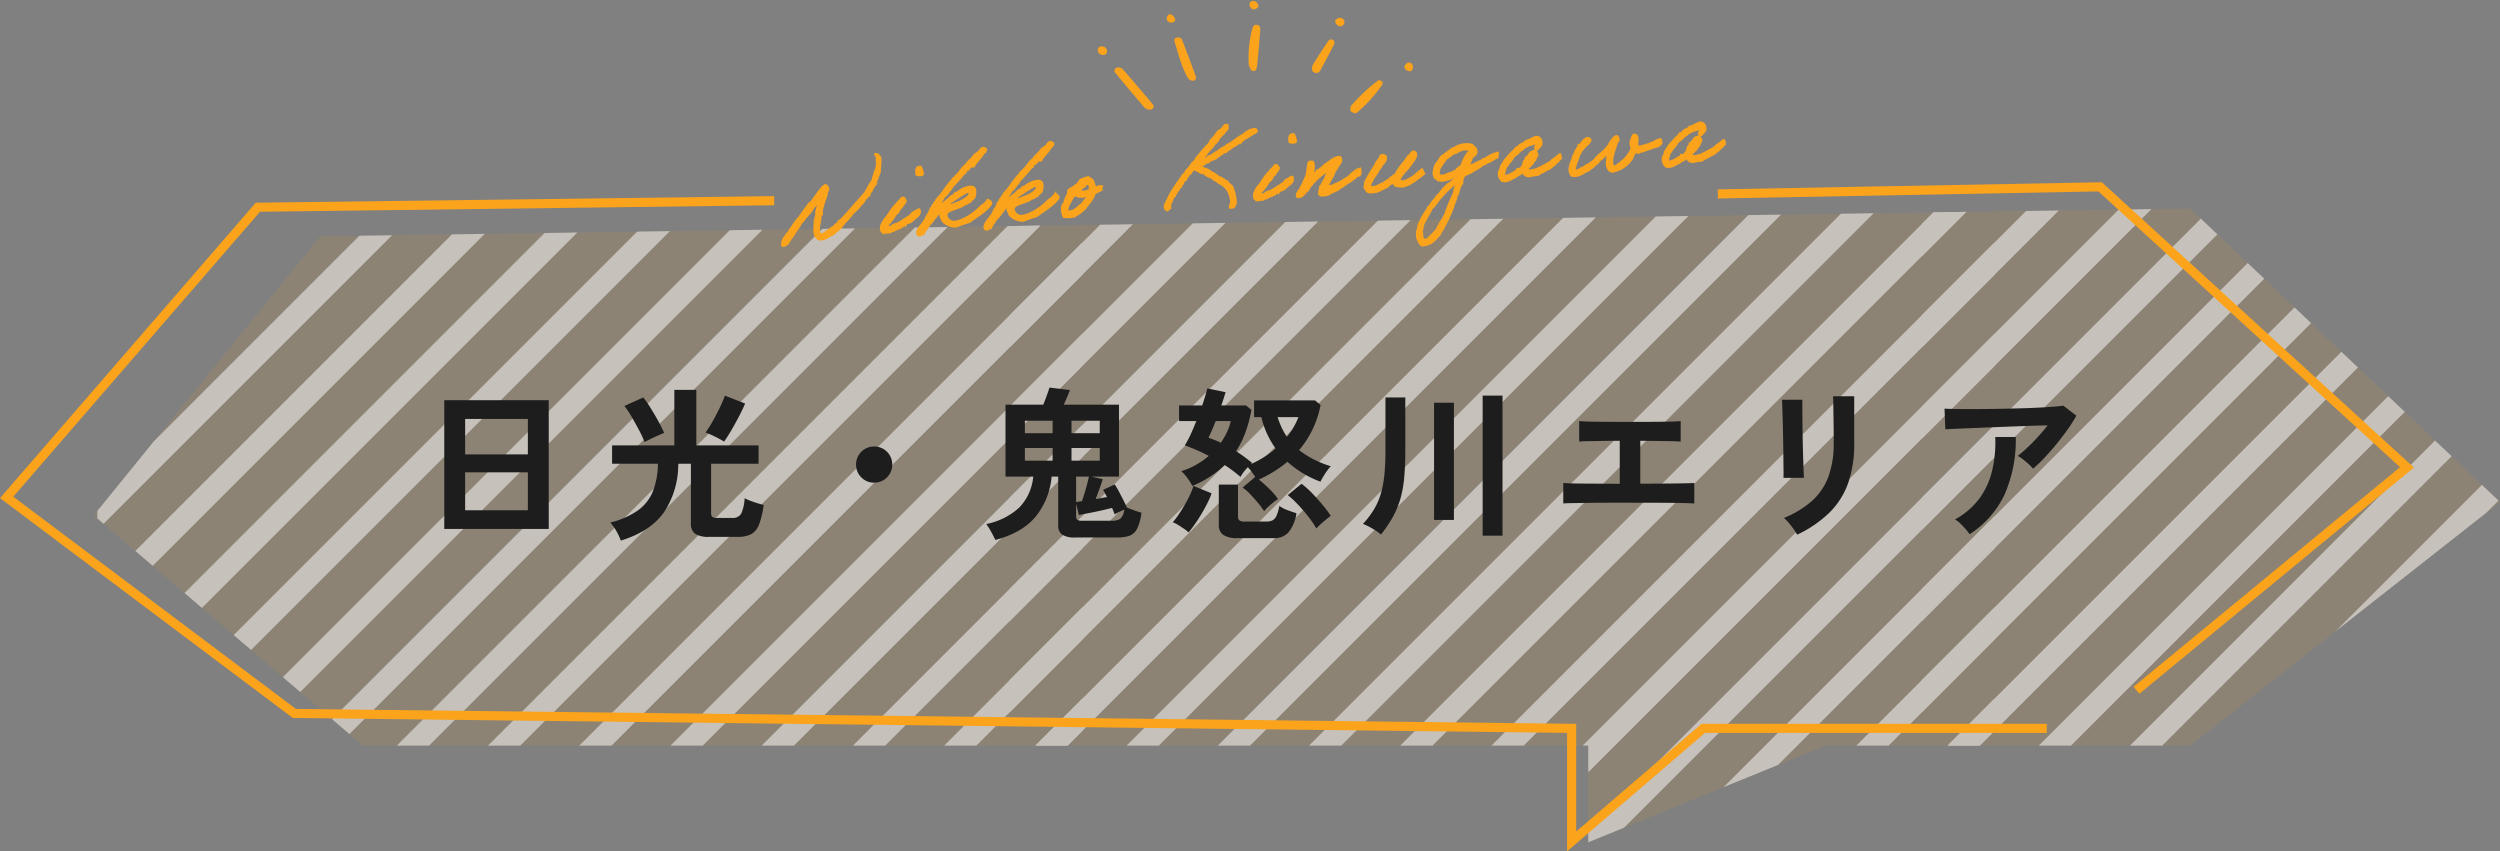
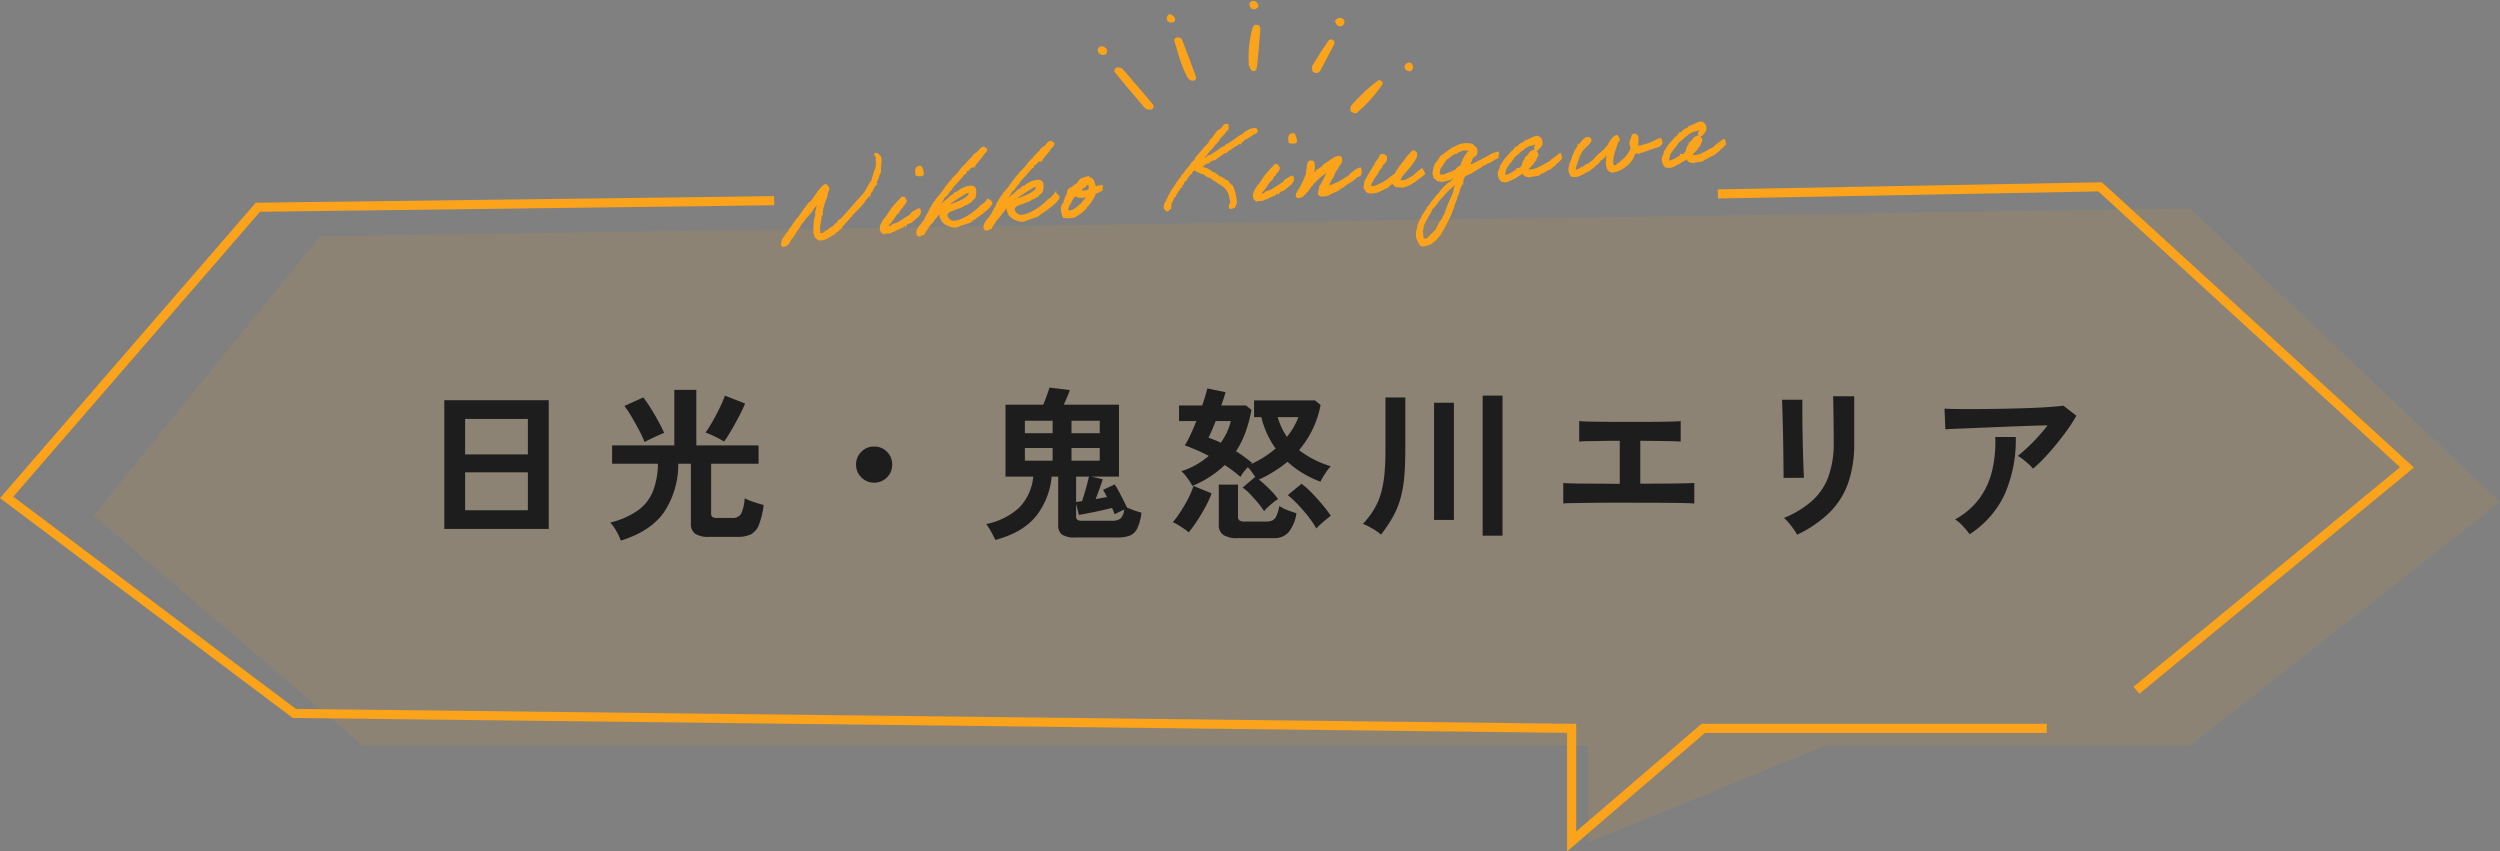
<svg xmlns="http://www.w3.org/2000/svg" width="548.129" height="186.662" viewBox="0 0 548.129 186.662">
  <rect x="0" y="0" width="548.129" height="186.662" fill="#808080" stroke="none" />
  <defs>
    <clipPath id="clip-path">
      <path id="パス_26076" data-name="パス 26076" d="M-7647.288-19757.793l-49.67,61.184,59.011,50.471h268.669v21.207l52.032-21.207h79.944l67.925-53.4-67.925-64.346Z" transform="translate(-167.521 -474.068)" fill="#f286a8" opacity="0.1" />
    </clipPath>
    <clipPath id="clip-path-2">
      <rect width="526.916" height="139" fill="none" />
    </clipPath>
    <clipPath id="clip-path-3">
-       <rect id="長方形_8410" data-name="長方形 8410" width="216" height="140" transform="translate(-7742 -20111)" fill="#fff" stroke="#707070" stroke-width="1" />
-     </clipPath>
+       </clipPath>
  </defs>
  <g id="グループ_15635" data-name="グループ 15635" transform="translate(1.496 6)">
    <g id="グループ_15514" data-name="グループ 15514" transform="translate(0 0)">
      <g id="グループ_15511" data-name="グループ 15511" transform="translate(-0.038 0)">
        <g id="グループ_15509" data-name="グループ 15509" transform="translate(0 34.965)">
          <path id="パス_26051" data-name="パス 26051" d="M-7647.287-19757.793l-49.671,61.184,59.012,50.471h268.668v21.207l52.033-21.207h79.944l67.924-53.4-67.924-64.346Z" transform="translate(7716.048 19768.641)" fill="#faa31b" opacity="0.1" />
          <g id="マスクグループ_14922" data-name="マスクグループ 14922" transform="translate(7883.569 20242.709)" opacity="0.5" clip-path="url(#clip-path)">
            <g id="リピートグリッド_44" data-name="リピートグリッド 44" transform="translate(-7863.686 -20238)" clip-path="url(#clip-path-2)">
              <g transform="translate(7742 20111)">
                <g id="マスクグループ_14920" data-name="マスクグループ 14920" clip-path="url(#clip-path-3)">
                  <g id="グループ_15641" data-name="グループ 15641" transform="translate(-40)">
                    <line id="線_260" data-name="線 260" x1="146" y2="146" transform="translate(-7837.5 -20114.5)" fill="none" stroke="#fff" stroke-width="5" />
-                     <line id="線_261" data-name="線 261" x1="146" y2="146" transform="translate(-7817.5 -20114.5)" fill="none" stroke="#fff" stroke-width="5" />
                    <line id="線_262" data-name="線 262" x1="146" y2="146" transform="translate(-7797.5 -20114.5)" fill="none" stroke="#fff" stroke-width="5" />
                    <line id="線_263" data-name="線 263" x1="146" y2="146" transform="translate(-7777.5 -20114.5)" fill="none" stroke="#fff" stroke-width="5" />
                    <line id="線_264" data-name="線 264" x1="146" y2="146" transform="translate(-7757.5 -20114.5)" fill="none" stroke="#fff" stroke-width="5" />
                    <line id="線_265" data-name="線 265" x1="146" y2="146" transform="translate(-7737.5 -20114.5)" fill="none" stroke="#fff" stroke-width="5" />
                    <line id="線_266" data-name="線 266" x1="146" y2="146" transform="translate(-7717.5 -20114.5)" fill="none" stroke="#fff" stroke-width="5" />
                    <line id="線_267" data-name="線 267" x1="146" y2="146" transform="translate(-7697.5 -20114.5)" fill="none" stroke="#fff" stroke-width="5" />
                    <line id="線_268" data-name="線 268" x1="146" y2="146" transform="translate(-7677.5 -20114.5)" fill="none" stroke="#fff" stroke-width="5" />
                    <line id="線_269" data-name="線 269" x1="146" y2="146" transform="translate(-7657.5 -20114.5)" fill="none" stroke="#fff" stroke-width="5" />
                    <line id="線_270" data-name="線 270" x1="146" y2="146" transform="translate(-7637.5 -20114.5)" fill="none" stroke="#fff" stroke-width="5" />
-                     <line id="線_271" data-name="線 271" x1="146" y2="146" transform="translate(-7617.5 -20114.5)" fill="none" stroke="#fff" stroke-width="5" />
                    <line id="線_272" data-name="線 272" x1="146" y2="146" transform="translate(-7597.5 -20114.5)" fill="none" stroke="#fff" stroke-width="5" />
                    <line id="線_273" data-name="線 273" x1="146" y2="146" transform="translate(-7577.5 -20114.5)" fill="none" stroke="#fff" stroke-width="5" />
                    <line id="線_274" data-name="線 274" x1="146" y2="146" transform="translate(-7557.5 -20114.5)" fill="none" stroke="#fff" stroke-width="5" />
                    <line id="線_275" data-name="線 275" x1="146" y2="146" transform="translate(-7537.5 -20114.5)" fill="none" stroke="#fff" stroke-width="5" />
                    <line id="線_276" data-name="線 276" x1="146" y2="146" transform="translate(-7517.5 -20114.5)" fill="none" stroke="#fff" stroke-width="5" />
                    <line id="線_277" data-name="線 277" x1="146" y2="146" transform="translate(-7497.5 -20114.5)" fill="none" stroke="#fff" stroke-width="5" />
                  </g>
                </g>
              </g>
              <g transform="translate(7942 20111)">
                <g id="マスクグループ_14921" data-name="マスクグループ 14921" clip-path="url(#clip-path-3)">
                  <g id="グループ_15642" data-name="グループ 15642" transform="translate(-40)">
                    <line id="線_278" data-name="線 278" x1="146" y2="146" transform="translate(-7837.5 -20114.5)" fill="none" stroke="#fff" stroke-width="5" />
                    <line id="線_279" data-name="線 279" x1="146" y2="146" transform="translate(-7817.5 -20114.5)" fill="none" stroke="#fff" stroke-width="5" />
                    <line id="線_280" data-name="線 280" x1="146" y2="146" transform="translate(-7797.5 -20114.5)" fill="none" stroke="#fff" stroke-width="5" />
                    <line id="線_281" data-name="線 281" x1="146" y2="146" transform="translate(-7777.5 -20114.5)" fill="none" stroke="#fff" stroke-width="5" />
                    <line id="線_282" data-name="線 282" x1="146" y2="146" transform="translate(-7757.5 -20114.5)" fill="none" stroke="#fff" stroke-width="5" />
                    <line id="線_283" data-name="線 283" x1="146" y2="146" transform="translate(-7737.5 -20114.5)" fill="none" stroke="#fff" stroke-width="5" />
                    <line id="線_284" data-name="線 284" x1="146" y2="146" transform="translate(-7717.5 -20114.5)" fill="none" stroke="#fff" stroke-width="5" />
                    <line id="線_285" data-name="線 285" x1="146" y2="146" transform="translate(-7697.5 -20114.5)" fill="none" stroke="#fff" stroke-width="5" />
                    <line id="線_286" data-name="線 286" x1="146" y2="146" transform="translate(-7677.5 -20114.5)" fill="none" stroke="#fff" stroke-width="5" />
                    <line id="線_287" data-name="線 287" x1="146" y2="146" transform="translate(-7657.5 -20114.5)" fill="none" stroke="#fff" stroke-width="5" />
                    <line id="線_288" data-name="線 288" x1="146" y2="146" transform="translate(-7637.5 -20114.5)" fill="none" stroke="#fff" stroke-width="5" />
                    <line id="線_289" data-name="線 289" x1="146" y2="146" transform="translate(-7617.5 -20114.5)" fill="none" stroke="#fff" stroke-width="5" />
                    <line id="線_290" data-name="線 290" x1="146" y2="146" transform="translate(-7597.5 -20114.5)" fill="none" stroke="#fff" stroke-width="5" />
                    <line id="線_291" data-name="線 291" x1="146" y2="146" transform="translate(-7577.5 -20114.5)" fill="none" stroke="#fff" stroke-width="5" />
                    <line id="線_292" data-name="線 292" x1="146" y2="146" transform="translate(-7557.5 -20114.5)" fill="none" stroke="#fff" stroke-width="5" />
                    <line id="線_293" data-name="線 293" x1="146" y2="146" transform="translate(-7537.5 -20114.5)" fill="none" stroke="#fff" stroke-width="5" />
                    <line id="線_294" data-name="線 294" x1="146" y2="146" transform="translate(-7517.5 -20114.5)" fill="none" stroke="#fff" stroke-width="5" />
                    <line id="線_295" data-name="線 295" x1="146" y2="146" transform="translate(-7497.5 -20114.5)" fill="none" stroke="#fff" stroke-width="5" />
                  </g>
                </g>
              </g>
              <g transform="translate(8142 20111)">
                <g id="マスクグループ_14921-2" data-name="マスクグループ 14921" clip-path="url(#clip-path-3)">
                  <g id="グループ_15642-2" data-name="グループ 15642" transform="translate(-40)">
                    <line id="線_278-2" data-name="線 278" x1="146" y2="146" transform="translate(-7837.5 -20114.5)" fill="none" stroke="#fff" stroke-width="5" />
-                     <line id="線_279-2" data-name="線 279" x1="146" y2="146" transform="translate(-7817.5 -20114.5)" fill="none" stroke="#fff" stroke-width="5" />
                    <line id="線_280-2" data-name="線 280" x1="146" y2="146" transform="translate(-7797.5 -20114.5)" fill="none" stroke="#fff" stroke-width="5" />
                    <line id="線_281-2" data-name="線 281" x1="146" y2="146" transform="translate(-7777.5 -20114.5)" fill="none" stroke="#fff" stroke-width="5" />
                    <line id="線_282-2" data-name="線 282" x1="146" y2="146" transform="translate(-7757.5 -20114.5)" fill="none" stroke="#fff" stroke-width="5" />
                    <line id="線_283-2" data-name="線 283" x1="146" y2="146" transform="translate(-7737.5 -20114.5)" fill="none" stroke="#fff" stroke-width="5" />
                    <line id="線_284-2" data-name="線 284" x1="146" y2="146" transform="translate(-7717.5 -20114.5)" fill="none" stroke="#fff" stroke-width="5" />
                    <line id="線_285-2" data-name="線 285" x1="146" y2="146" transform="translate(-7697.5 -20114.5)" fill="none" stroke="#fff" stroke-width="5" />
                    <line id="線_286-2" data-name="線 286" x1="146" y2="146" transform="translate(-7677.5 -20114.5)" fill="none" stroke="#fff" stroke-width="5" />
                    <line id="線_287-2" data-name="線 287" x1="146" y2="146" transform="translate(-7657.5 -20114.5)" fill="none" stroke="#fff" stroke-width="5" />
                    <line id="線_288-2" data-name="線 288" x1="146" y2="146" transform="translate(-7637.5 -20114.5)" fill="none" stroke="#fff" stroke-width="5" />
                    <line id="線_289-2" data-name="線 289" x1="146" y2="146" transform="translate(-7617.5 -20114.5)" fill="none" stroke="#fff" stroke-width="5" />
                    <line id="線_290-2" data-name="線 290" x1="146" y2="146" transform="translate(-7597.5 -20114.5)" fill="none" stroke="#fff" stroke-width="5" />
                    <line id="線_291-2" data-name="線 291" x1="146" y2="146" transform="translate(-7577.5 -20114.5)" fill="none" stroke="#fff" stroke-width="5" />
-                     <line id="線_292-2" data-name="線 292" x1="146" y2="146" transform="translate(-7557.5 -20114.5)" fill="none" stroke="#fff" stroke-width="5" />
                    <line id="線_293-2" data-name="線 293" x1="146" y2="146" transform="translate(-7537.5 -20114.5)" fill="none" stroke="#fff" stroke-width="5" />
                    <line id="線_294-2" data-name="線 294" x1="146" y2="146" transform="translate(-7517.5 -20114.5)" fill="none" stroke="#fff" stroke-width="5" />
                    <line id="線_295-2" data-name="線 295" x1="146" y2="146" transform="translate(-7497.5 -20114.5)" fill="none" stroke="#fff" stroke-width="5" />
                  </g>
                </g>
              </g>
            </g>
          </g>
          <path id="パス_26049" data-name="パス 26049" d="M-7531.6-19765.242l-113.2,1.436-55.079,63.619,63.083,47.369,280.042,3.268v24.793l28.862-24.793h75.309" transform="translate(7699.88 19768.277)" fill="none" stroke="#faa31b" stroke-width="2" />
          <path id="パス_26050" data-name="パス 26050" d="M-7544.43-19764.189l83.813-1.553,67.281,61.506-59.321,48.875" transform="translate(7919.61 19765.742)" fill="none" stroke="#faa31b" stroke-width="2" />
        </g>
        <path id="パス_27898" data-name="パス 27898" d="M-80.52-16.742a.956.956,0,0,0-.132.594c0,.22.022.44.022.66v.22c-.264.2-.132.616-.22.858-.022.066-.176.11-.2.2-.264.748-.66,1.43-.968,2.442-.792.748-1.232,1.848-2,2.64-1.078,1.078-2.376,2.222-3.454,3.3-.176.154-2.2,2.112-2.354,2.112-.022,0-.088-.022-.132-.022-.2,0-.352.572-.572.66-.484.132-.682.528-.858.616-.132.088-.374.132-.528.22-.308.154-.858.638-1.056.638-.11,0-.66.528-1.1.528-.638,0-.572-.506-.572-.9,0-1.144.572-2.134.616-3.322,0-.22.352-.022.352-.22,0-.044-.022-.154-.022-.242A3.9,3.9,0,0,1-93.28-7.3a7.466,7.466,0,0,1,.638-1.5,6.085,6.085,0,0,0,.528-1.584.573.573,0,0,0,.286-.528,1.03,1.03,0,0,0-.506-.836c-.792.088-2.552,2.552-3.388,3.388-.176.2-.44.22-.616.418a13.282,13.282,0,0,1-1.056,1.166c-.11.374-.506.484-.638.836a3.48,3.48,0,0,0-.638.748,4.657,4.657,0,0,0-.748.726c-.594.572-1.122,1.452-1.672,1.914-.022,0-.022.022-.022.044,0,.044.022.11.022.132,0,.2-.616.506-.638.66-.22.022-.044.418-.286.418h-.044a2.591,2.591,0,0,0-.88,1.584c0,.176,0,.418.264.418a1.538,1.538,0,0,0,.528-.2c.66-.088.836-1.144,1.672-1.694.616-1.1,1.606-1.892,2.024-2.75a4.708,4.708,0,0,0,.726-.638,1.755,1.755,0,0,1,.528-.616c.374-.308.594-.616.946-.858.616-.836,1.782-2.156,2.09-2.156a.313.313,0,0,1,.132.044,4.576,4.576,0,0,0-.418.946c-.22.286-.176.836-.418,1.056a3.106,3.106,0,0,1-.418,1.694,27.673,27.673,0,0,0-.352,2.794c0,.264.132.462.132.726V-.77c.374.308.418.77,1.166.77,1.276,0,1.848-.7,2.838-.968.286-.176.594-.638.858-.638.286-.022.418-.55.726-.55.044,0,.066.022.11.022v-.044a2.365,2.365,0,0,1,.748-.814c.176-.374.616-.484.836-.836.374-.154.44-.616.858-.748.154-.44,1.76-1.43,2.31-2.178a3.889,3.889,0,0,0,1.144-1.32c.484-.044.462-.616.946-.638,0-.286.22-.33.22-.594s.418-.2.418-.506v-.066c.308-.308.484-.792.836-1.056a7.421,7.421,0,0,1,.22-.748c.352,0,.066-.616.4-.616a11.228,11.228,0,0,1,.66-1.386c.022-.99.33-1.672.33-2.662a4.067,4.067,0,0,0-.022-.506c-.286-.022-.132-.726-.946-.726C-80.85-17.16-80.586-17.072-80.52-16.742Zm6.38,14.454c.176-.2.528-.308.682-.528.99-.506,1.386-1.166,1.144-1.848-.55.044-.99.44-1.452.572-.374.22-.374.528-.814.7-.572.33-1.1.572-1.672.88a5.173,5.173,0,0,1-2,.726c-.286.242-.946.616-1.386.33.088-.66.682-.814.946-1.276.484-.308.99-1.386,1.54-1.606.418-.308.528-.968,1.078-1.166.176-.594.836-.7.946-1.364-.242-.154-.088-.682-.528-.638-.4-.11-.33.22-.528.308a5.088,5.088,0,0,1-.528.44c-.088.22-.4.22-.418.528-.22.088-.462.176-.528.418-.726.528-1.5,1.87-2.178,2.442a5.823,5.823,0,0,0-1.1,1.584A1.662,1.662,0,0,0-81-.814c-.022.352.352.33.418.616.462-.11,1.034,0,1.584-.088.044-.022.264-.2.308-.22.22-.066.418.132.528-.11.572-.242,1.276-.352,1.8-.638.022-.132.7-.462.748-.308C-75.372-2.024-74.426-1.958-74.14-2.288Zm1.892-10.054c.352.176,1.1.374,1.386,0a4.214,4.214,0,0,0-.33-1.584C-72.27-14.124-72.27-13.244-72.248-12.342ZM-60.962-1.408c1.606-.836,4.356-2.464,4.488-3.322-.132-.242-.308-.616-.682-.66a4.311,4.311,0,0,1-1.5,1.144c-1.364,1.254-4.158,2.97-6.27,2.97a1.736,1.736,0,0,1-1.606-1.54c.066-.946,1.254-1.078,1.914-1.276.726-.22,1.386-.374,1.782-.528.132-.044.22-.176.33-.22.242-.088.506-.11.726-.2.22-.066.374-.33.66-.33h.088c.22-.374.638-.55.946-.836a4.031,4.031,0,0,0,.33-1.452c0-.836-.506-.99-1.034-.99a5.245,5.245,0,0,0-2.772.968c-.2.11-.484.088-.638.2-.22.154-.2.4-.418.44-.506.022-.748.4-1.056.616-.924.66-1.98,1.342-3.08,2.024a2.7,2.7,0,0,1,.638-.748A10.176,10.176,0,0,0-66.638-7.04c.572-.154.858-.792,1.276-1.166.2-.176.462-.33.528-.638.616-.616,1.32-1.144,1.892-1.8.528-.308.748-.946,1.386-1.144.154-.154.066-.506.2-.638a.968.968,0,0,0,.22.044c.572,0,.44-.682,1.276-.682h.308c0-.374,1.606-1.65,2.222-2.53.264-.286.7-.418.726-.946-.286-.154-.264-.33-.528-.33-.594,0-.748.528-1.056.748a12.207,12.207,0,0,1-1.056.638c-.55.836-1.562,1.232-2.112,2.112-.264,0-.616.418-.616.418-.638.572-1.21,1.474-1.694,1.584a3.065,3.065,0,0,1-.33.418c-.11.132-.418.176-.418.242,0,.022.022.088.022.132,0,.11-.352.286-.44.374A24.479,24.479,0,0,0-66.726-8.1c-.4.33-.594.88-1.166,1.056a.327.327,0,0,1,.022.132c0,.176-.2.132-.242.286h-.044c-.176,0-.088.308-.264.308-.044.418-.528.286-.528.748-.55.286-.33.638-.858.946v.066c0,.33-.33.308-.33.638a.43.43,0,0,0,.022.154c-.572.374-.748.99-1.32,1.782-.154.22-.242.022-.286.352-.374.33-1.474,1.342-1.474,2.112,0,.2.132.528.418.528.242,0,.462-.242.77-.242.044,0,.088.022.132.022.33-.726.638-.792.99-1.364.374-.616,1.21-1.078,1.518-1.65.946-.88.924-1.166,1.782-1.562a3.793,3.793,0,0,0-.22.924c0,.22.242.638.33,1.1a3.977,3.977,0,0,0,2.75,1.518h.176c.726-.264,1.584-.4,2.332-.638A1.934,1.934,0,0,0-60.962-1.408Zm-.374-6.16a.739.739,0,0,1,.418.088c0,1.5-3.454,2.288-5.5,2.75a5.566,5.566,0,0,1,1.694-1.254c.968-.572,2.046-1.078,3.058-1.584Zm15.18,6.16c1.606-.836,4.356-2.464,4.488-3.322-.132-.242-.308-.616-.682-.66a4.311,4.311,0,0,1-1.5,1.144c-1.364,1.254-4.158,2.97-6.27,2.97a1.736,1.736,0,0,1-1.606-1.54c.066-.946,1.254-1.078,1.914-1.276.726-.22,1.386-.374,1.782-.528.132-.044.22-.176.33-.22.242-.088.506-.11.726-.2.22-.066.374-.33.66-.33h.088c.22-.374.638-.55.946-.836a4.031,4.031,0,0,0,.33-1.452c0-.836-.506-.99-1.034-.99a5.245,5.245,0,0,0-2.772.968c-.2.11-.484.088-.638.2-.22.154-.2.4-.418.44-.506.022-.748.4-1.056.616-.924.66-1.98,1.342-3.08,2.024a2.7,2.7,0,0,1,.638-.748A10.176,10.176,0,0,0-51.832-7.04c.572-.154.858-.792,1.276-1.166.2-.176.462-.33.528-.638.616-.616,1.32-1.144,1.892-1.8.528-.308.748-.946,1.386-1.144.154-.154.066-.506.2-.638a.968.968,0,0,0,.22.044c.572,0,.44-.682,1.276-.682h.308c0-.374,1.606-1.65,2.222-2.53.264-.286.7-.418.726-.946-.286-.154-.264-.33-.528-.33-.594,0-.748.528-1.056.748a12.207,12.207,0,0,1-1.056.638c-.55.836-1.562,1.232-2.112,2.112-.264,0-.616.418-.616.418-.638.572-1.21,1.474-1.694,1.584a3.065,3.065,0,0,1-.33.418c-.11.132-.418.176-.418.242,0,.022.022.088.022.132,0,.11-.352.286-.44.374A24.477,24.477,0,0,0-51.92-8.1c-.4.33-.594.88-1.166,1.056a.327.327,0,0,1,.022.132c0,.176-.2.132-.242.286h-.044c-.176,0-.088.308-.264.308-.044.418-.528.286-.528.748-.55.286-.33.638-.858.946v.066c0,.33-.33.308-.33.638a.43.43,0,0,0,.022.154c-.572.374-.748.99-1.32,1.782-.154.22-.242.022-.286.352-.374.33-1.474,1.342-1.474,2.112,0,.2.132.528.418.528.242,0,.462-.242.77-.242.044,0,.088.022.132.022.33-.726.638-.792.99-1.364.374-.616,1.21-1.078,1.518-1.65.946-.88.924-1.166,1.782-1.562A3.792,3.792,0,0,0-53-2.86c0,.22.242.638.33,1.1a3.977,3.977,0,0,0,2.75,1.518h.176c.726-.264,1.584-.4,2.332-.638A1.934,1.934,0,0,0-46.156-1.408Zm-.374-6.16a.739.739,0,0,1,.418.088c0,1.5-3.454,2.288-5.5,2.75a5.566,5.566,0,0,1,1.694-1.254c.968-.572,2.046-1.078,3.058-1.584Zm6.908,2.552a5.089,5.089,0,0,0-.726,1.32c-.066.132-.022.286-.11.418-.044.088-.264.132-.308.22a7.685,7.685,0,0,0-.33.748,4.346,4.346,0,0,0,.22,2,5.748,5.748,0,0,0,2.332.11,11.725,11.725,0,0,0,2.53-1.584c.264-.286.176-.484.44-.528-.066-.2.484-.506.616-.638A6.5,6.5,0,0,0-33.682-4.84c0-.022.044-.066.4-.2.33-.132.11-.022.462-.154.176-.066.264-.088.308-.11a2.415,2.415,0,0,0,.528-.924,1.588,1.588,0,0,0-.9.044c-.308.11-.022.022-.33.088-.176.044-.286,0-.308-.044a4.51,4.51,0,0,0-.264-1.144c.022-.616-.726-.9-1.078-1.166a8.845,8.845,0,0,0-1.672.418,8.991,8.991,0,0,1-.858.968c-.572.176-.836.638-1.474.726a5.473,5.473,0,0,0-.528.418A4.923,4.923,0,0,1-39.622-5.016Zm4.136-2.046a4.094,4.094,0,0,1,.748.088c.2.264.066.858.11,1.276a4.221,4.221,0,0,1-1.914.308c.044-.2-.088-.374-.11-.2-.286-.22.242-.528.308-.748a.992.992,0,0,0,.748-.418C-35.64-6.93-35.508-6.93-35.486-7.062Zm-2.64,2.112c.352.088.55.352.836.528.286,0,.594-.044.748.088a3.7,3.7,0,0,0,1.5-.286c0,.352-.176.352-.33.616a3.36,3.36,0,0,0-.726.638,6.553,6.553,0,0,0-.638.726c-.418.066-.616.44-.946.638-.132.066-.132.022-.22.11a4.29,4.29,0,0,1-1.056.528H-40.04c-.088-.55.22-.7.22-1.166.418-.462.726-1.144,1.166-1.694.11-.154.154-.4.418-.418C-38.28-4.818-38.148-4.818-38.126-4.95ZM-3.784-17.27c-.308,0-.506.528-.968.836-.176.132-.924.4-1.166.858,0,.11-.066.044-.088.088A9.165,9.165,0,0,1-7.392-14.1c0,.44-1.122,1.232-1.672,1.782l-1.8,1.8c-.066.066-.044.242-.11.308-.33.352-.748.528-.946.858a8.877,8.877,0,0,1-1.364,1.364c0,.264-.66.814-.968,1.056v.044c0,.264-.726.616-.836,1.122-.462.2-.594.748-.946,1.056-.264.242-.572.77-.748.946a11.184,11.184,0,0,0-1.056,1.694c-.264.484-.792,1.034-.792,1.584a.812.812,0,0,0,.484.748c.308-.044.286-.418.638-.44,0-.264.11-.44.11-.726a.825.825,0,0,0-.022-.22,3.047,3.047,0,0,0,.748-1.364c.22-.132.528-.176.528-.528v-.11c.33-.044.352-.418.528-.638.484-.286.374-.4.528-.638.11-.154.44-.242.44-.55a.547.547,0,0,0-.022-.176h.066c.44,0,.44-.44.572-.748.264,0,.308-.154.528-.2.066-.506.572-.572.638-1.056.77-.088.682-1.012,1.474-1.056a5.38,5.38,0,0,0,.836.528c.22.132.484.44.88.44A.547.547,0,0,0-9.5-7.238,3.26,3.26,0,0,0-7.81-6.072c.308.572.99.748,1.386,1.254C-4.73-3.784-4.114-2.64-4-.374c-.066.484-.418.7-.418,1.21,0,.088.176.066.22.066C-3.058.9-3.5.308-3.058.044c.022-.242.022-.462.022-.682a10.157,10.157,0,0,0-.55-3.124,3.8,3.8,0,0,1-.946-1.166c-.374,0-.726-.616-.946-.616-.242-.022-.22-.33-.374-.33-.066,0-.154.022-.2.022-.2,0-.9-1.078-1.76-1.276-.066-.044-.022-.242-.132-.242a.081.081,0,0,0-.066.022,2.462,2.462,0,0,0-1.408-.836H-9.5c-.066-.4-.616-.154-.616-.638A2.473,2.473,0,0,0-8.756-9.46a.825.825,0,0,0,.22.022c.462.022.55-.374.946-.44.33-.044.572-.2.946-.22.4-.44,1.144-.55,1.474-1.056.066.066.11.088.132.088.11,0,.088-.286.286-.286h.528c.4-.506,1.188-.594,1.584-1.056.748-.176,1.188-.66,1.914-.858a6.325,6.325,0,0,1,.946-.726c.022,0,.066.022.088.022A9.612,9.612,0,0,0,2-14.85c.352-.176.88-.154.88-.572,0-.308-.264-.4-.506-.4-.33,0-.748.132-.99.132-.2.264-.594.286-.858.418-.286.154-.44.418-.726.528-1.386.506-2.42,1.518-3.7,1.892-.286.4-.77.44-1.166.638-.572.286-.99.682-1.276.748-.484.132-1.254.748-1.54.748-.066,0-.132-.022-.2-.022-.264,0-.286.44-.55.44h-.132c-.286,0-.374.22-.682.22a.43.43,0,0,1-.154-.022,14.97,14.97,0,0,1,2.42-2.53c.242-.242.594-.792.836-.836.154-.044.132-.242.22-.33.176-.176.418-.176.418-.308,0-.418,1.408-1.232,1.8-1.914.352-.11.528-.4.528-.9v-.242A.593.593,0,0,0-3.784-17.27ZM7.986-2.288c.176-.2.528-.308.682-.528.99-.506,1.386-1.166,1.144-1.848-.55.044-.99.44-1.452.572-.374.22-.374.528-.814.7-.572.33-1.1.572-1.672.88a5.173,5.173,0,0,1-2,.726c-.286.242-.946.616-1.386.33.088-.66.682-.814.946-1.276.484-.308.99-1.386,1.54-1.606C5.39-4.642,5.5-5.3,6.05-5.5c.176-.594.836-.7.946-1.364-.242-.154-.088-.682-.528-.638-.4-.11-.33.22-.528.308a5.088,5.088,0,0,1-.528.44c-.088.22-.4.22-.418.528-.22.088-.462.176-.528.418-.726.528-1.5,1.87-2.178,2.442a5.823,5.823,0,0,0-1.1,1.584,1.662,1.662,0,0,0-.066.968c-.022.352.352.33.418.616C2-.308,2.574-.2,3.124-.286c.044-.022.264-.2.308-.22.22-.066.418.132.528-.11.572-.242,1.276-.352,1.8-.638.022-.132.7-.462.748-.308C6.754-2.024,7.7-1.958,7.986-2.288ZM9.878-12.342c.352.176,1.1.374,1.386,0a4.214,4.214,0,0,0-.33-1.584C9.856-14.124,9.856-13.244,9.878-12.342Zm13.86,8.888c.022-.088.374-.22.572-.22.33-.022.572-.44.462-1.474a2.861,2.861,0,0,0-1.386.594c-.154.066-.462.33-.638.4a3.165,3.165,0,0,1-.55.484,2.233,2.233,0,0,1-.792.4A9.138,9.138,0,0,1,18.964-2.2c-.242.066-.242.176-.528.2-.176.154-.528,0-.748.088-.242-.022-.462.506-.638.22.22-.132.11-.594.418-.638a3.527,3.527,0,0,0,.44-.748,6.979,6.979,0,0,0,1.276-2.068c.286-.066.22-.484.528-.528-.022-.418.462-.33.418-.748a1.249,1.249,0,0,0,.528-1.584c-.528-.286-1.43.154-1.8.33a16.745,16.745,0,0,1-1.8,1.056c-.11.066-.22.242-.33.308a5.2,5.2,0,0,1-.836.528c-.2.11-.286.286-.528.22-.11.264-.418.352-.528.638-.286-.088-.154.2-.352.2-.154-.044-.264.418-.33.11h.11c0-.11.154-.154,0-.22.264-.44.638-2.376.264-2.728-.528-.088-.77-.132-.924.242-.11.264-.506,2.112-.594,2.486a27.1,27.1,0,0,1-1.5,2.618,3.011,3.011,0,0,1-.638.836c-.176.33-.462.528-.418,1.056.286.4.418.044.968.11.242-.154.418-.374.638-.528.33-.066.286-.506.638-.528.462-.33.616-.9,1.1-1.21a3.748,3.748,0,0,1,.66-.66,16.143,16.143,0,0,1,3.454-2.332c-.264.484-.946,1.782-1.166,2.09a1.043,1.043,0,0,1-.22.22c-.022.022.022.176,0,.2-.088.132-.242.22-.308.33a3.619,3.619,0,0,0-.22.418c-.044.088-.176.044-.2.11-.088.132,0,.22-.11.308-.044.022.022.176,0,.22a2.292,2.292,0,0,0-.33,1.254c.484.506,1.3.242,1.914.22.858-.528,1.87-.594,2.684-1.166.4-.308.594-.22.968-.55.594-.264.682-.44,1.056-.572A9.1,9.1,0,0,0,23.738-3.454ZM37.18-3.08a8.381,8.381,0,0,1-2.926,1.5A1.844,1.844,0,0,1,33.11-1.8c.176-.9,1.584-2.024,2.134-2.574S36.3-5.566,36.828-6.16c.11-.2.2-.264.2-.44.022-.11.066-.044.11-.088.154-.242.242-1.012-.2-1.056-.154-.308-.528.022-.638.088a1.223,1.223,0,0,1-.528.528c-.176.154-.418.22-.418.528-.33.11-.44.418-.638.638A17.461,17.461,0,0,0,32.362-3.19,6.21,6.21,0,0,0,31-2.332c-.506.286-1.012.506-1.5.836-.9.176-1.76.9-2.838.528-.176-.946.55-1.078.682-1.738a11.742,11.742,0,0,0,1.5-1.914c.242-.22.638-.528.7-.924.506-.462,1.144-.77,1.056-1.782-.242-.154-.352-.44-.836-.33-.33-.044-.308.264-.418.418-.044.264-1.166,1.188-1.122,1.518a39.908,39.908,0,0,0-2.508,3.476c-.154.4-.2.88-.33,1.276.264.33.286.924.748,1.056A2.025,2.025,0,0,0,27.3.2c.154-.022.352.022.528,0,.88-.154,1.738-.682,2.53-.858A2.874,2.874,0,0,1,31.724-1.5c.176.33.308.682.638.836.484,0,.99.22,1.474.22a3.029,3.029,0,0,1,.858-.2,10.522,10.522,0,0,0,2.486-1.3c.066.022,1.452-.9,1.452-.9a7.048,7.048,0,0,0-.374-.946C38.192-3.74,37.51-3.344,37.18-3.08ZM55.154-5.918c0-.044-.022-.066-.044-.066a7.068,7.068,0,0,0-2.486.858,3.576,3.576,0,0,1-.858.286c-.11.132-.176.132-.308.242a16.818,16.818,0,0,0-2.068.814c-.044.154-.176,0-.33,0L48.8-3.916V-4c0-.242.088-.682.308-.77.11-.242.176-.506.308-.748.374-.2,1.056-.55,1.056-1.056v-.638c-.154-.374-.55-.572-.726-.946a3.743,3.743,0,0,0-1.694-.308,4.225,4.225,0,0,0-2.332.638h-.308L42.658-6.16a8.225,8.225,0,0,1-1.254,1.5,5.844,5.844,0,0,0-.66,1.98c0,.264.132.506.132.77v.088c.308.2.528.528.836.748.352-.066.484.11.748.11.594,0,1.188-.22,1.782-.22a2.383,2.383,0,0,1,1.276-.418l-.242.374-.176.22a10.344,10.344,0,0,1-.968.748l-.308.088A11.462,11.462,0,0,0,41.492,1.98a2.179,2.179,0,0,0-.836.836,6.279,6.279,0,0,0-1.364,1.5c-.22.176-.506.286-.528.616a14.488,14.488,0,0,0-2.332,3.5,3.67,3.67,0,0,1-.418,1.254,8.515,8.515,0,0,1-.11,1.078v.088a7.468,7.468,0,0,0,.638,1.694.311.311,0,0,1,.308.22l.286.022c.374,0,1.914-.264,2.046-.66.572-.176,1.21-.99,1.694-1.386a4.782,4.782,0,0,1,.836-1.144c.176-.44,1.606-2.442,1.584-2.64a7.621,7.621,0,0,0,.748-1.386c-.066-.33.308-.286.308-.55V4.928c.264-.77.748-1.43.946-2.2a.313.313,0,0,1,.22-.33,3.908,3.908,0,0,0,.418-1.166c.22-.264.616-1.254.836-1.254-.044-.264.11-.418.11-.638a.305.305,0,0,0-.11-.22,1.514,1.514,0,0,0,.528-.726A9.527,9.527,0,0,1,48.862-2.2c.4-.264,2.024-.99,2.486-1.254.2-.308.484-.242.836-.352.132-.132.286-.088.33-.286.242.066.33-.11.55-.11h.088c.66-.264,1.144-.616,1.826-.836C54.846-5.368,55.2-5.61,55.154-5.918Zm-5.83-.748v.088a1.053,1.053,0,0,0-.638,0,7.7,7.7,0,0,0-1.694,2.75,4.132,4.132,0,0,0-1.474,1.056,1.124,1.124,0,0,0-.858.308c-.66-.066-1.32.44-2.024.44a2.019,2.019,0,0,1-.7-.22,1.436,1.436,0,0,1-.11-.44c0-.4.264-.748.308-1.144a2.855,2.855,0,0,0,.748-.946,2.114,2.114,0,0,0,.726-.858c.638-.242,1.914-1.32,2.552-1.254a4.971,4.971,0,0,1,1.672-.528C48.224-7.414,49.324-7.194,49.324-6.666Zm-3.85,6.4c.066,0,.044.044.044.088,0,.594-.506,1.012-.528,1.584a5.947,5.947,0,0,1-.528,1.21A34.387,34.387,0,0,0,42.35,6.842c-.352-.11-.154.33-.33.418a13.305,13.305,0,0,0-1.672,2.42,23.222,23.222,0,0,1-1.8,1.5l-.11.2a2.478,2.478,0,0,1-.946.286.372.372,0,0,1-.22-.066c.132-.308-.22-.132-.22-.352V9.878a.717.717,0,0,0-.088-.286c.352-.33.286-.968.528-1.386C38.082,7.15,39.2,5.764,39.6,4.928a8,8,0,0,0,1.364-1.364A24.629,24.629,0,0,1,45.474-.264Zm23.21-4.2c-.506.286-.88.594-1.32.836a2.99,2.99,0,0,0-.88.638c-.638.286-1.254.55-1.892.836-.33.154-.726.264-1.056.418-.33.176-.594.088-.946.2a2.975,2.975,0,0,0-.638.088c-.066-.2-.638.066-.528-.308-.154-.418.264-.484.418-.638a1.868,1.868,0,0,1,.638-.528,2.229,2.229,0,0,1,.726-.836c.022-.594.594-.616.528-1.276-.154-.176-.154-.528-.418-.638-1.232-.11-1.254.99-2.112,1.276,0,.44-.308.594-.528.836-.044.484-.33.726-.418,1.166-.33-.044-.286.286-.528.308a.824.824,0,0,1-.638.11c.022.33-.44.33-.638.44-.11.066-.176.132-.308.2-.132.088-.308.022-.308.22-.594.022-1.166.572-1.8.2a9.554,9.554,0,0,1,.638-1.892c.308-.044.33-.374.528-.528s.264-.44.528-.528a12.153,12.153,0,0,0,.946-1.166c.7-.242,1.1-.814,1.694-1.166.352-.066.528-.352.836-.528A6.2,6.2,0,0,0,62.26-7.15c.682.11,1.056-.374,1.584-.11-.022.484-.7.726-.308,1.276.154-.022.4.044.418-.11,0-.154.264-.088.22-.308.308-.088.44-.33.616-.528.264-.88-.066-1.65-.836-1.8-.946.132-1.562.616-2.53.748-.22.374-.748.44-1.166.638-.352.2-.506.594-1.056.616a2.739,2.739,0,0,1-.946.858c-.572.616-1.276,1.122-1.8,1.782-.308.33-.506.77-.836,1.056a2.6,2.6,0,0,1-.528,1.166A2.016,2.016,0,0,0,55.616.242a.573.573,0,0,1,.528.11A4.312,4.312,0,0,0,57.508.044c.33-.22.9-.33,1.056-.44A5.235,5.235,0,0,1,59.62-.924c.242-.044.33-.352.638-.308.286-.044.11.4.308.418.022.264.418.154.44.418.176.066.616-.11.616.11.726-.132,1.254-.088,2.024-.176.308-.44.99-.33,1.364-.7.264.022.308-.088.528-.22.2-.11.44-.11.638-.2.374-.2.66-.484,1.034-.682s.286-.352.66-.528c.352-.176.77-.726,1.144-.924C68.948-3.7,68.684-4.466,68.684-4.466ZM90.86-5.852a4.248,4.248,0,0,0-1.43.506,17.937,17.937,0,0,1-3.124.726.587.587,0,0,1-.55-.286c0-.506.154-1.122.154-1.606,0-.418-.11-.726-.594-.836-.352.066-.484.374-.528.748a1.723,1.723,0,0,0-.44,1.122c0,.418.11.726.132,1.1A6.483,6.483,0,0,1,81.95-1.65c-.088.066-.264.286-.33.33-.132.088-.286.022-.418.11-.22.154-.066.4-.638.4-.616,0-.638-.264-.638-.66,0-1.342.572-2.508,1.386-4.4.2-.33.484-.462.484-.792,0-.176-.176-.264-.176-.374,0-.044.022-.11.022-.154,0-.11-.22.044-.22-.154-.572,0-1.386,1.012-1.8,1.694a8.479,8.479,0,0,1-2.156,1.892,8.8,8.8,0,0,0-1.43,1.276,8.081,8.081,0,0,0-1.166.748c-.616.044-.9.44-1.364.616-.506.066-.968.506-1.43.506a.7.7,0,0,1-.484-.176c.22-1.3.946-2.09,1.276-3.278.33-.2.4-.572.638-.836a10.611,10.611,0,0,1,1.474-1.276c.066,0,.638-.616.638-.836,0-.264-.374-.484-.616-.484-.77,0-1.65,1.452-1.936,1.452a.132.132,0,0,1-.088-.022c0,.242-.22.374-.33.528a2.346,2.346,0,0,0-.2.418c-.022.044-.2.066-.22.11-.066.088-.066.242-.11.308-.176.352-.4.616-.528.946-.176.132-.11.44-.2.638-.022.066-.176.132-.22.22-.066.132-.022.242-.11.418-.022.044-.176.154-.2.22-.154.33-.022.528-.22.726a2.142,2.142,0,0,0-.132.748A2.12,2.12,0,0,0,70.862.374a2.216,2.216,0,0,0,.814.154c1.1,0,2.09-.77,3.08-1.012.352-.4.99-.484,1.276-.946a3.5,3.5,0,0,0,1.276-1.056,5.1,5.1,0,0,0,.946-.638c.286-.22.462-.594.946-.638a17.3,17.3,0,0,0-.418,2.31c0,.858.308,1.738,1.188,1.738a6.672,6.672,0,0,0,4.29-2.354c.33-.4.55-1.21.968-1.474a5.672,5.672,0,0,0,.726.22c.176-.242.506-.176.748-.22.792-.176,1.364-.4,2.2-.528.88-.374,1.584-.088,2.178-.99C91.014-5.346,91.146-5.852,90.86-5.852Zm13.9,1.386c-.506.286-.88.594-1.32.836a2.99,2.99,0,0,0-.88.638c-.638.286-1.254.55-1.892.836-.33.154-.726.264-1.056.418-.33.176-.594.088-.946.2a2.975,2.975,0,0,0-.638.088c-.066-.2-.638.066-.528-.308-.154-.418.264-.484.418-.638a1.868,1.868,0,0,1,.638-.528,2.229,2.229,0,0,1,.726-.836c.022-.594.594-.616.528-1.276-.154-.176-.154-.528-.418-.638-1.232-.11-1.254.99-2.112,1.276,0,.44-.308.594-.528.836-.044.484-.33.726-.418,1.166-.33-.044-.286.286-.528.308a.824.824,0,0,1-.638.11c.022.33-.44.33-.638.44-.11.066-.176.132-.308.2-.132.088-.308.022-.308.22-.594.022-1.166.572-1.8.2a9.554,9.554,0,0,1,.638-1.892c.308-.044.33-.374.528-.528s.264-.44.528-.528a12.153,12.153,0,0,0,.946-1.166c.7-.242,1.1-.814,1.694-1.166.352-.066.528-.352.836-.528A6.2,6.2,0,0,0,98.34-7.15c.682.11,1.056-.374,1.584-.11-.022.484-.7.726-.308,1.276.154-.022.4.044.418-.11,0-.154.264-.088.22-.308.308-.088.44-.33.616-.528.264-.88-.066-1.65-.836-1.8-.946.132-1.562.616-2.53.748-.22.374-.748.44-1.166.638-.352.2-.506.594-1.056.616a2.739,2.739,0,0,1-.946.858c-.572.616-1.276,1.122-1.8,1.782-.308.33-.506.77-.836,1.056a2.6,2.6,0,0,1-.528,1.166A2.016,2.016,0,0,0,91.7.242a.573.573,0,0,1,.528.11A4.312,4.312,0,0,0,93.588.044c.33-.22.9-.33,1.056-.44A5.235,5.235,0,0,1,95.7-.924c.242-.044.33-.352.638-.308.286-.044.11.4.308.418.022.264.418.154.44.418.176.066.616-.11.616.11.726-.132,1.254-.088,2.024-.176.308-.44.99-.33,1.364-.7.264.022.308-.088.528-.22.2-.11.44-.11.638-.2.374-.2.66-.484,1.034-.682s.286-.352.66-.528c.352-.176.77-.726,1.144-.924C105.028-3.7,104.764-4.466,104.764-4.466Z" transform="matrix(0.996, -0.087, 0.087, 0.996, 272.53, 38.273)" fill="#faa31b" stroke="#faa31b" stroke-width="0.5" />
        <g id="グループ_15510" data-name="グループ 15510" transform="translate(239 -6)">
          <path id="パス_26039" data-name="パス 26039" d="M9.839,7.227c-.248-.018-.785.1-1.1-.112C5.936,5.254,3.165,3.342.408,1.41A.71.71,0,0,1,.23.259,1.341,1.341,0,0,1,1.075,0a1.565,1.565,0,0,1,.865.217c2.763,1.9,5.524,3.808,8.245,5.772.343.246.293.814-.347,1.238" transform="matrix(-0.966, -0.259, 0.259, -0.966, 12.26, 24.265)" fill="#faa31b" fill-rule="evenodd" />
          <path id="パス_26040" data-name="パス 26040" d="M1.889,1.176A24.4,24.4,0,0,1,3.164,8.94c-.009.465-.1.933-.617,1.045-.787.174-1.055-.358-1.173-1.017C.921,6.416.423,3.872.041,1.308-.027.85-.124-.058.79,0c.337.025.65.536.95.845a.888.888,0,0,1,.149.328" transform="matrix(-0.966, -0.259, 0.259, -0.966, 34.856, 15.739)" fill="#faa31b" fill-rule="evenodd" />
          <path id="パス_26041" data-name="パス 26041" d="M5.971,8.4c-.129-.025-.557.036-.679-.128Q2.619,4.64.037.941A.816.816,0,0,1,.23.187,1.132,1.132,0,0,1,1.051.013a1.478,1.478,0,0,1,.782.4C3.858,2.482,5.212,5.035,6.75,7.45c.2.322-.061.871-.779.952" transform="matrix(-0.966, -0.259, 0.259, -0.966, 21.597, 17.881)" fill="#faa31b" fill-rule="evenodd" />
          <path id="パス_26042" data-name="パス 26042" d="M0,7.884a1.754,1.754,0,0,1,.052-.437A31.318,31.318,0,0,1,3.839.126C3.989-.081,4.681,0,5.076.117c.181.054.271.494.361.774a.7.7,0,0,1-.038.452A36.432,36.432,0,0,1,1.07,8.311c-.1.136-.577.032-.864-.029C.114,8.261.065,8.023,0,7.884" transform="matrix(-0.966, -0.259, 0.259, -0.966, 60.637, 25.902)" fill="#faa31b" fill-rule="evenodd" />
          <path id="パス_26043" data-name="パス 26043" d="M2.321,0c.263.077.688.081.773.251a1.991,1.991,0,0,1,.266,1.273C2.769,3.563,2.1,5.578,1.415,7.584a.878.878,0,0,1-.7.458.762.762,0,0,1-.7-.948C.449,5.018.93,2.956,1.419.9a1.06,1.06,0,0,1,.9-.9" transform="matrix(-0.966, -0.259, 0.259, -0.966, 50.204, 16.611)" fill="#faa31b" fill-rule="evenodd" />
          <path id="パス_26044" data-name="パス 26044" d="M.044,1.192C-.042.729-.051.281.489.091A1.149,1.149,0,0,1,2,.639a.772.772,0,0,1-.443,1.107A1.2,1.2,0,0,1,.044,1.192" transform="matrix(-0.966, -0.259, 0.259, -0.966, 2.016, 12.261)" fill="#faa31b" fill-rule="evenodd" />
          <path id="パス_26045" data-name="パス 26045" d="M.006,1.053C-.022.606.039.08.517.016c.55-.074,1.23.089,1.338.75A1.219,1.219,0,0,1,1.291,1.78C.69,2.032.208,1.7.006,1.053" transform="matrix(-0.966, -0.259, 0.259, -0.966, 69.089, 15.781)" fill="#faa31b" fill-rule="evenodd" />
          <path id="パス_26046" data-name="パス 26046" d="M.148,1.467A.919.919,0,0,1,.31.269C.89-.265,1.434.095,1.85.495c.373.354.181.8-.188,1.077a1.021,1.021,0,0,1-1.515-.1" transform="matrix(-0.966, -0.259, 0.259, -0.966, 54.035, 5.994)" fill="#faa31b" fill-rule="evenodd" />
          <path id="パス_26047" data-name="パス 26047" d="M.6.035c.667-.107,1.235,0,1.3.806.037.482-.2.951-.736.878a1.666,1.666,0,0,1-1.053-.66C-.171.62.109.223.6.035" transform="matrix(-0.966, -0.259, 0.259, -0.966, 16.998, 5.151)" fill="#faa31b" fill-rule="evenodd" />
          <path id="パス_26048" data-name="パス 26048" d="M.046,1.088C-.114.881.17.463.469.225,1-.192,1.485,0,1.878.555a.737.737,0,0,1-.186,1.1C1.2,1.951.614,1.943.046,1.088" transform="matrix(-0.966, -0.259, 0.259, -0.966, 35.22, 2.299)" fill="#faa31b" fill-rule="evenodd" />
        </g>
      </g>
      <path id="パス_27927" data-name="パス 27927" d="M-177.048.432V-27.792h22.9V.432Zm4.572-4.1h13.752v-8.316h-13.752Zm0-12.24h13.752v-7.776h-13.752Zm34.128,18.9A11.1,11.1,0,0,0-139.32.9a9.986,9.986,0,0,0-1.332-1.872,17.96,17.96,0,0,0,6.066-2.664,9.6,9.6,0,0,0,3.276-4.176,16.953,16.953,0,0,0,1.1-6.048h-10.044v-4.032h13.644V-30.06h4.824v12.168h13.644v4.032h-10.4V-2.988a.976.976,0,0,0,.27.774,1.7,1.7,0,0,0,1.062.234h3.276a2.087,2.087,0,0,0,1.98-.936A9.013,9.013,0,0,0-111.2-6.3a10.637,10.637,0,0,0,1.224.54q.756.288,1.566.54t1.386.4A18.423,18.423,0,0,1-108.054-.5a3.934,3.934,0,0,1-1.728,2.088,6.25,6.25,0,0,1-2.9.576h-6.264a5.358,5.358,0,0,1-3.114-.684,2.644,2.644,0,0,1-.918-2.268V-13.86h-2.772a18.887,18.887,0,0,1-3.1,10.584Q-131.8.972-138.348,2.988ZM-115.7-18.72a20.915,20.915,0,0,0-1.962-1.08,18.693,18.693,0,0,0-2.106-.9,25.187,25.187,0,0,0,1.494-2.358q.81-1.422,1.566-2.97a26.611,26.611,0,0,0,1.188-2.772l4.428,1.728q-.54,1.3-1.368,2.88t-1.692,3.06Q-115.02-19.656-115.7-18.72Zm-17.424.108a23.771,23.771,0,0,0-1.17-2.52q-.774-1.476-1.638-2.952a22.78,22.78,0,0,0-1.62-2.448l4.14-1.872a26.142,26.142,0,0,1,1.566,2.268q.882,1.4,1.692,2.88t1.314,2.628q-.936.36-2.2.954T-133.128-18.612ZM-82.8-9.72a3.821,3.821,0,0,1-2.808-1.152A3.821,3.821,0,0,1-86.76-13.68a3.821,3.821,0,0,1,1.152-2.808A3.821,3.821,0,0,1-82.8-17.64a3.821,3.821,0,0,1,2.808,1.152A3.821,3.821,0,0,1-78.84-13.68a3.821,3.821,0,0,1-1.152,2.808A3.821,3.821,0,0,1-82.8-9.72ZM-56.232,2.844q-.36-.792-.918-1.8A15.7,15.7,0,0,0-58.212-.648a14.909,14.909,0,0,0,7.236-3.618,11.206,11.206,0,0,0,3.06-6.786H-54V-26.82h8.28q.36-.864.738-1.908t.63-1.836l4.464.54q-.216.648-.594,1.53t-.738,1.674h12.1v15.768h-6.084l2.52.576q-.252.864-.7,2.088t-.846,2.268q.684-.108,1.314-.234t1.17-.2q-.252-.5-.468-.9t-.4-.684l2.556-1.188a14.037,14.037,0,0,1,.864,1.44q.5.936,1.008,1.944t.828,1.692q.684.288,1.584.612t1.584.5a10.836,10.836,0,0,1-.954,3.51A3.114,3.114,0,0,1-26.82,1.926a8.2,8.2,0,0,1-2.736.378h-9.108a5.086,5.086,0,0,1-2.934-.63,2.456,2.456,0,0,1-.846-2.106v-10.62h-1.44a16.266,16.266,0,0,1-3.492,8.766Q-50.292,1.26-56.232,2.844ZM-37.26-1.368h6.588a3.078,3.078,0,0,0,1.854-.45,3.139,3.139,0,0,0,.846-2q-.54.252-1.134.54t-.954.5q-.108-.288-.252-.648t-.324-.756q-.972.252-2.322.558t-2.682.558q-1.332.252-2.268.432l-.612-2.448V-2.34a.964.964,0,0,0,.252.738A1.542,1.542,0,0,0-37.26-1.368Zm-2.268-13.176h6.192v-2.772h-6.192Zm0-6.012h6.192v-2.736h-6.192Zm-10.224,6.012h6.084v-2.772h-6.084Zm0-6.012h6.084v-2.736h-6.084ZM-38.52-5.472q.288-.036.612-.09t.684-.09q.252-.756.558-1.764t.558-1.98q.252-.972.4-1.656H-38.52ZM2.7-3.456A16.879,16.879,0,0,0,1.314-5.328Q.468-6.336-.414-7.254a9.513,9.513,0,0,0-1.6-1.386L.756-10.98q-.36-.54-.792-1.134a8.352,8.352,0,0,0-.828-.99,9.793,9.793,0,0,0-1.62,2.124A28.2,28.2,0,0,0-5.94-13.572,22.753,22.753,0,0,1-13.032-9a12.65,12.65,0,0,0-1.08-1.71,9.543,9.543,0,0,0-1.332-1.53,16.317,16.317,0,0,0,3.24-1.4,17.863,17.863,0,0,0,2.772-1.944q-1.368-.72-2.718-1.3t-2.538-1.008a20.613,20.613,0,0,0,1.242-2.322q.666-1.422,1.278-3.006h-3.78v-3.42h5.076q.792-2.34,1.116-3.744l4,.828q-.324,1.188-.936,2.916H-1.26l1.188.972A30.587,30.587,0,0,1-1.4-20.718,20.33,20.33,0,0,1-3.456-16.6q.936.576,1.836,1.242T.072-14.04a1.254,1.254,0,0,0-.252.252,21.692,21.692,0,0,0,5.4-3.42,19.8,19.8,0,0,1-3.132-6.876H.5v-3.672H13.86l1.224,1.008a21.5,21.5,0,0,1-4.716,9.9,21.616,21.616,0,0,0,6.948,3.528,11.4,11.4,0,0,0-1.26,1.656,19.13,19.13,0,0,0-1.008,1.728,22.391,22.391,0,0,1-7.236-4.356A27.116,27.116,0,0,1,1.548-10.4,28.938,28.938,0,0,1,3.834-8.352,15.358,15.358,0,0,1,5.76-6.12,9.273,9.273,0,0,0,4.7-5.364q-.63.5-1.188,1.026A6.092,6.092,0,0,0,2.7-3.456Zm-5.832,5.9a5.455,5.455,0,0,1-3.114-.7A2.567,2.567,0,0,1-7.236-.5V-9.288h4.212V-2.34a1.073,1.073,0,0,0,.324.918,2.243,2.243,0,0,0,1.224.234H3.132A3.215,3.215,0,0,0,4.518-1.44,2.017,2.017,0,0,0,5.4-2.43a9.428,9.428,0,0,0,.648-2.178A7.324,7.324,0,0,0,7.83-3.69q1.17.45,1.962.666a8.681,8.681,0,0,1-1.71,4.158A4.093,4.093,0,0,1,4.86,2.448ZM-13.86,1.188A7.089,7.089,0,0,0-14.85.4q-.63-.432-1.3-.846a6.321,6.321,0,0,0-1.17-.594A16.3,16.3,0,0,0-16.056-2.7q.684-1.008,1.35-2.142a25.053,25.053,0,0,0,1.17-2.232A15.657,15.657,0,0,0-12.78-9l3.96,1.62a14.718,14.718,0,0,1-.864,2.052q-.576,1.152-1.3,2.376t-1.476,2.3Q-13.212.432-13.86,1.188ZM14.148.324a17.774,17.774,0,0,0-1.17-1.818Q12.24-2.52,11.34-3.564T9.54-5.508A16.775,16.775,0,0,0,7.884-6.984l3.024-2.484a18.034,18.034,0,0,1,2.286,2.034q1.242,1.278,2.358,2.628a25.32,25.32,0,0,1,1.764,2.358q-.4.288-1.008.792T15.12-.63Q14.544-.108,14.148.324ZM-6.8-18.468a14.991,14.991,0,0,0,1.35-2.3,12.07,12.07,0,0,0,.846-2.448H-7.92q-.432,1.116-.846,2.07T-9.5-19.584q.612.216,1.314.5T-6.8-18.468ZM7.7-19.764a15.361,15.361,0,0,0,2.52-4.32H5.652a20.008,20.008,0,0,0,.9,2.3A13.743,13.743,0,0,0,7.7-19.764ZM50.616,1.908V-28.8h4.356V1.908ZM28.332,1.656A13.8,13.8,0,0,0,26.46.36,14.054,14.054,0,0,0,24.372-.684,18.872,18.872,0,0,0,26.8-3.87,14.825,14.825,0,0,0,28.3-7.326a23.363,23.363,0,0,0,.774-4.194q.234-2.34.234-5.472V-28.4H33.66v11.412q0,3.564-.252,6.21a25.089,25.089,0,0,1-.864,4.716A19.051,19.051,0,0,1,30.906-2.16,30.06,30.06,0,0,1,28.332,1.656Zm11.628-3.2v-25.7h4.356v25.7Zm28.332-3.6v-4.5q1.188.108,4.464.126t7.92.054V-18.9q-2.016,0-3.87.036t-3.186.054a17,17,0,0,0-1.836.09v-4.5q1.044.108,4.014.144t7.218.036q4.1,0,7.074-.036t3.942-.144v4.5q-.792-.072-3.078-.108T85.176-18.9v9.4q2.952,0,5.418-.018t4.14-.054q1.674-.036,2.286-.072v4.5q-1.152-.108-4.878-.144t-9.306-.036h-4.68q-2.34,0-4.374.036t-3.474.054Q68.868-5.22,68.292-5.148Zm51.264,6.84A9.344,9.344,0,0,0,118.818.5q-.486-.684-1.062-1.368a9.725,9.725,0,0,0-1.08-1.116,21.509,21.509,0,0,0,6.12-3.708,13.357,13.357,0,0,0,3.6-5.274,20.864,20.864,0,0,0,1.188-7.434v-1.656q0-.792-.018-2.052T127.53-24.7q-.018-1.332-.036-2.412t-.054-1.548h4.644V-18.4a26.05,26.05,0,0,1-1.332,8.766,17.156,17.156,0,0,1-4.1,6.48A26.02,26.02,0,0,1,119.556,1.692Zm-2.988-12.456q.036-.324.018-1.6t-.036-3.114q-.018-1.836-.054-3.852t-.09-3.852q-.054-1.836-.09-3.114t-.072-1.6h4.464v1.656q0,1.26.018,3.042t.054,3.726q.036,1.944.09,3.762t.108,3.132q.054,1.314.09,1.782Zm54.72-2.016a7.262,7.262,0,0,0-.918-.972q-.594-.54-1.242-1.044a8.476,8.476,0,0,0-1.188-.792q.972-.756,2.124-1.836t2.3-2.34q1.152-1.26,2.124-2.52-1.98.036-4.554.126t-5.292.2q-2.718.108-5.238.216t-4.464.18q-1.944.072-2.88.144l-.18-4.536q1.188.072,3.258.09t4.644,0q2.574-.018,5.31-.072t5.274-.144q2.538-.09,4.536-.234t3.042-.288l2.844,2.2a31.649,31.649,0,0,1-1.944,3.06q-1.152,1.62-2.466,3.222t-2.628,2.988A31,31,0,0,1,171.288-12.78Zm-13.9,14.364a13.918,13.918,0,0,0-.864-1.1q-.54-.63-1.152-1.224a5.881,5.881,0,0,0-1.188-.918,16.392,16.392,0,0,0,5.328-4.572,16.992,16.992,0,0,0,2.808-6.12,27.092,27.092,0,0,0,.684-7.38h4.5A29.583,29.583,0,0,1,165.042-7.11,20.938,20.938,0,0,1,157.392,1.584Z" transform="translate(272.962 109.541)" fill="#1d1d1d" />
    </g>
  </g>
</svg>